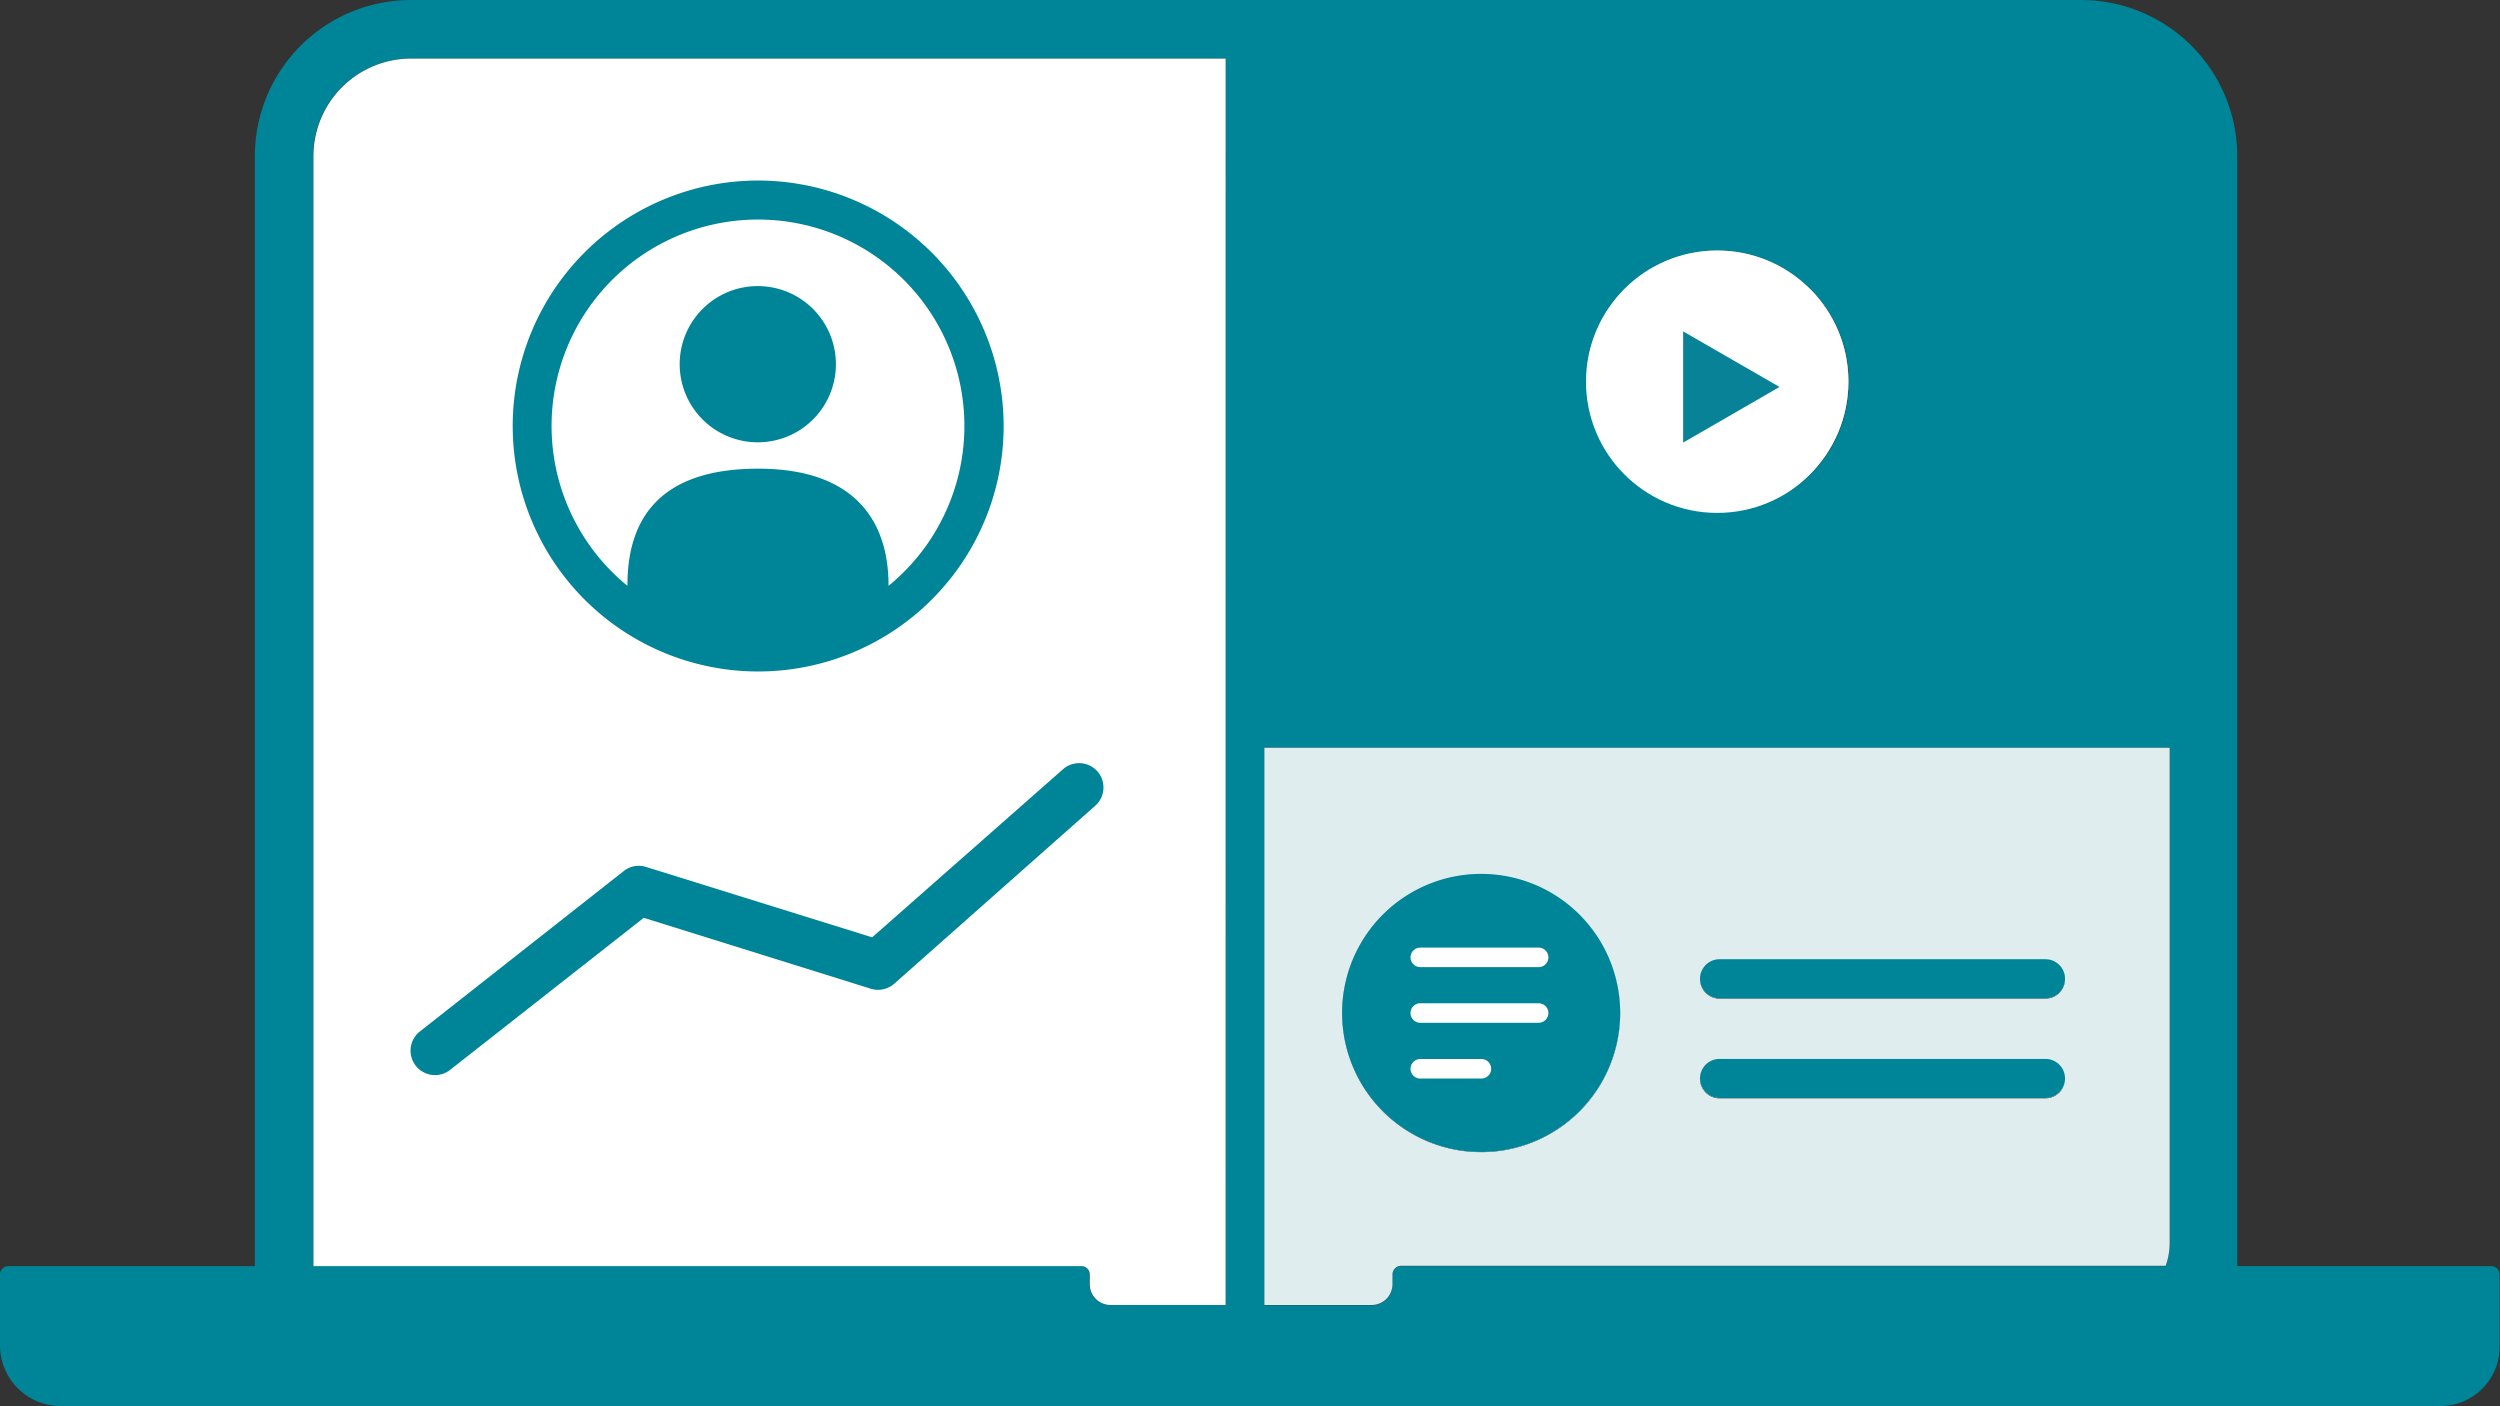
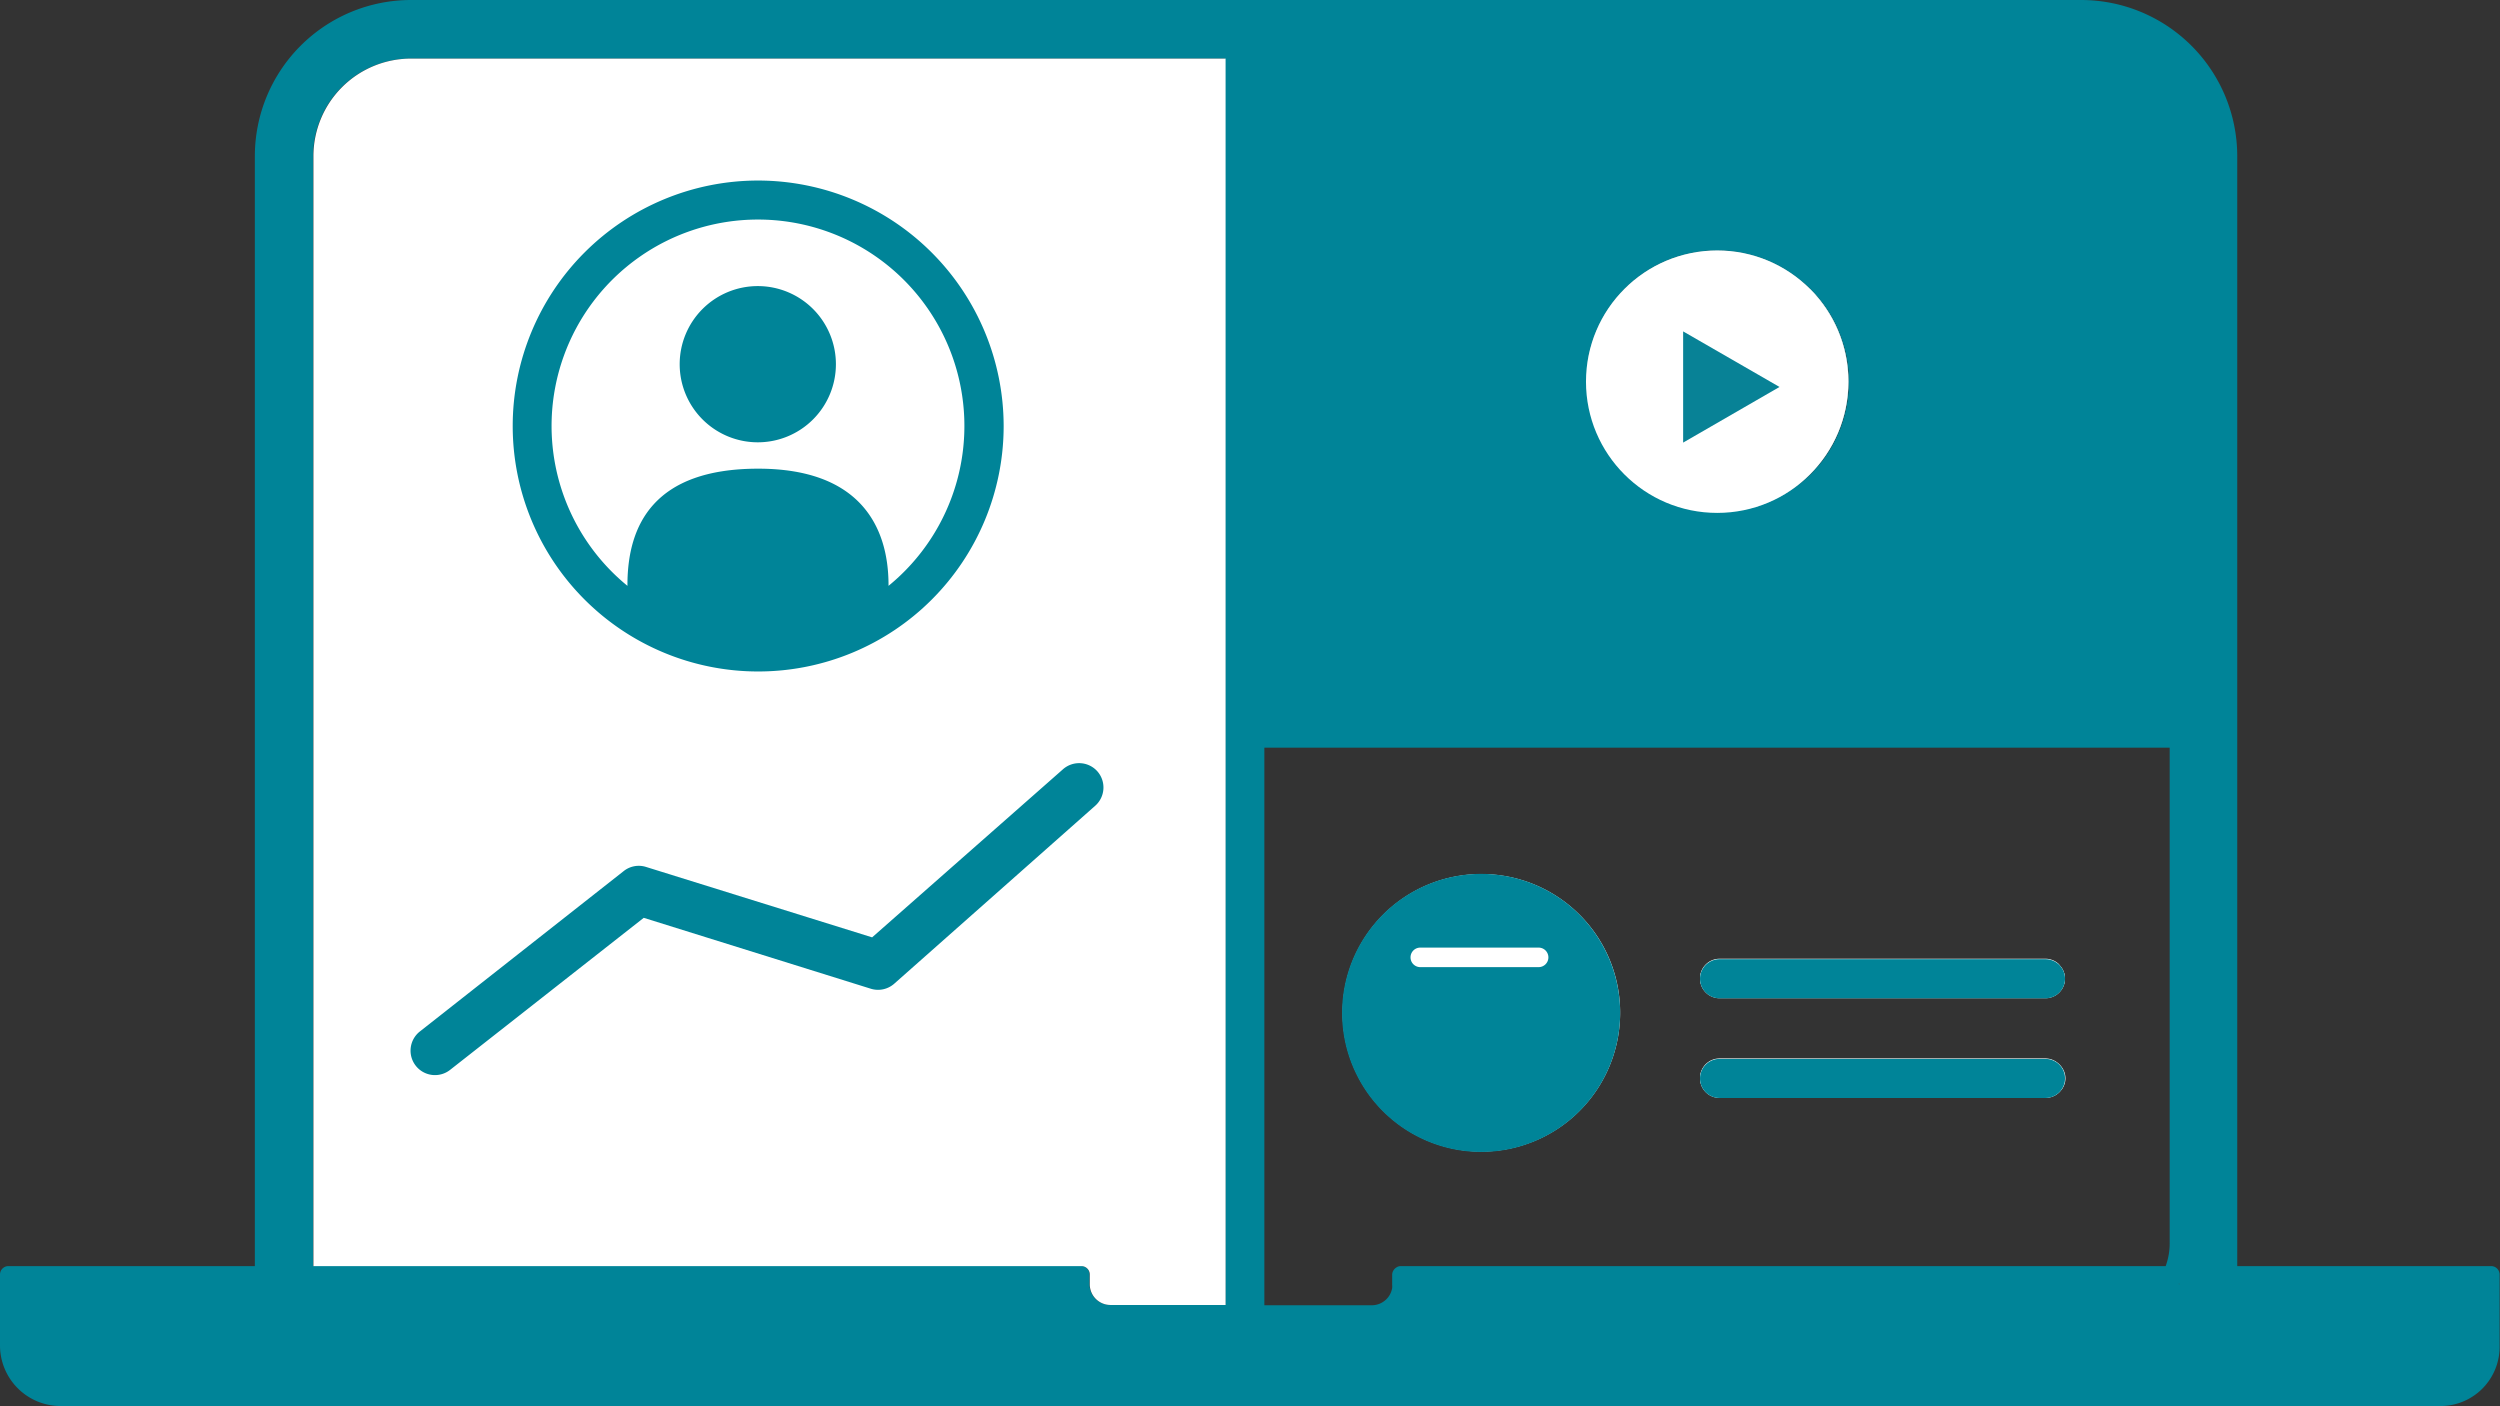
<svg xmlns="http://www.w3.org/2000/svg" viewBox="0 0 256.04 144.01">
  <rect x="0" y="0" width="256.04" height="144.01" fill="#333333" stroke="none" />
  <defs>
    <style>.cls-1{fill:#fff;}.cls-2{fill:#088296;}.cls-3{fill:#dfedef;}.cls-4{fill:#008498;}</style>
  </defs>
  <g id="Layer_2" data-name="Layer 2">
    <g id="Layer_1-2" data-name="Layer 1">
      <path class="cls-1" d="M185.37,29.59a13.43,13.43,0,1,0-19,19l.47.45a13.06,13.06,0,0,0,2.06,1.55,12.57,12.57,0,0,0,1.14.62c.4.18.8.35,1.21.51.21.08.41.15.62.21a16.21,16.21,0,0,0,1.95.45,14.08,14.08,0,0,0,4.1,0,16.21,16.21,0,0,0,2-.45c.21-.06.41-.13.62-.21.41-.16.81-.33,1.21-.51a12.57,12.57,0,0,0,1.14-.62A13.06,13.06,0,0,0,184.9,49l.47-.45a13.41,13.41,0,0,0,0-19ZM161.76,93.67a14.21,14.21,0,1,0,4.17,10.06A14.13,14.13,0,0,0,161.76,93.67ZM210.9,109a2,2,0,0,0-1.41-.6H176.11a2,2,0,0,0-1.42,3.41,1.81,1.81,0,0,0,.3.25,1,1,0,0,0,.17.1,2,2,0,0,0,1,.24h33.38a2,2,0,0,0,.95-.24l.17-.1a2.26,2.26,0,0,0,.29-.25,1.93,1.93,0,0,0,.59-1.4A2,2,0,0,0,210.9,109Zm0-10.22a2,2,0,0,0-1.41-.59H176.11a2,2,0,0,0-2,2,2,2,0,0,0,.58,1.4,2,2,0,0,0,1.42.59h33.38a2,2,0,0,0,1.41-.59,1.93,1.93,0,0,0,.59-1.4A2,2,0,0,0,210.9,98.82Z" />
      <path class="cls-1" d="M223.21,131.46a.83.83,0,0,1-.07.13.41.41,0,0,1,0-.11v0Z" />
      <path class="cls-2" d="M223.21,131.46a.83.83,0,0,1-.07.13.41.41,0,0,1,0-.11v0Z" />
-       <path class="cls-3" d="M165.93,103.73A14.24,14.24,0,1,1,151.7,89.5,14.23,14.23,0,0,1,165.93,103.73Z" />
      <path class="cls-3" d="M211.49,110.45a2,2,0,0,1-2,2H176.11a2,2,0,0,1,0-4h33.38A2,2,0,0,1,211.49,110.45Z" />
      <path class="cls-3" d="M174.11,100.24a2,2,0,0,1,2-2h33.38a2,2,0,0,1,0,4H176.11A2,2,0,0,1,174.11,100.24Z" />
-       <path class="cls-3" d="M223.21,131.46a.83.83,0,0,1-.07.13.41.41,0,0,1,0-.11v0Z" />
      <path class="cls-4" d="M223.13,131.46v0a.41.41,0,0,0,0,.11.83.83,0,0,0,.07-.13Z" />
      <path class="cls-4" d="M255.18,129.67H229.13V16a16,16,0,0,0-16-16H42.1a16,16,0,0,0-16,16V129.67H.86a.86.86,0,0,0-.86.86v7.26A6.21,6.21,0,0,0,6.22,144H250A6.06,6.06,0,0,0,256,138v-7.42A.87.87,0,0,0,255.18,129.67ZM162.7,36.38c.1-.43.21-.86.34-1.28a13.36,13.36,0,0,1,2.69-4.82c.2-.24.42-.47.64-.69a11.13,11.13,0,0,1,.95-.87l.51-.4a13.11,13.11,0,0,1,4.68-2.25l.65-.15a13.25,13.25,0,0,1,5.42,0l.65.15a13.11,13.11,0,0,1,4.68,2.25l.51.4a11.13,11.13,0,0,1,1,.87c.22.22.44.45.64.69a13.36,13.36,0,0,1,2.69,4.82,11.5,11.5,0,0,1,.34,1.28,13.46,13.46,0,0,1,.27,2.71,12.44,12.44,0,0,1-.07,1.37,12,12,0,0,1-.2,1.34l-.15.65a13.9,13.9,0,0,1-.9,2.46s0,0,0,0a12.31,12.31,0,0,1-.61,1.13c-.23.37-.47.73-.73,1.08s-.52.65-.8.95a6.32,6.32,0,0,1-.56.6l-.38.35a10.77,10.77,0,0,1-1.3,1,12.2,12.2,0,0,1-1.9,1.13c-.4.18-.8.35-1.21.51-.21.08-.41.15-.62.21a16.21,16.21,0,0,1-2,.45c-.34.05-.67.09-1,.11s-.69,0-1,0-.69,0-1,0-.67-.06-1-.11a16.21,16.21,0,0,1-1.95-.45c-.21-.06-.41-.13-.62-.21-.41-.16-.81-.33-1.21-.51a12.2,12.2,0,0,1-1.9-1.13,10.77,10.77,0,0,1-1.3-1l-.38-.35a6.32,6.32,0,0,1-.56-.6c-.28-.3-.54-.62-.8-.95s-.5-.71-.73-1.08a12.31,12.31,0,0,1-.61-1.13s0,0,0,0a13.9,13.9,0,0,1-.9-2.46l-.15-.65a12,12,0,0,1-.2-1.34,12.44,12.44,0,0,1-.07-1.37A13.46,13.46,0,0,1,162.7,36.38Zm-37.21,97.26H113.71a2.12,2.12,0,0,1-2.13-2.12v-1a.86.86,0,0,0-.86-.86H32.07V16a10,10,0,0,1,10-10h83.39Zm96.72-6.33a6.85,6.85,0,0,1-.41,2.36H143.48a.81.81,0,0,0-.5.16.89.89,0,0,0-.4.74v1a2.19,2.19,0,0,1,0,.36,2.68,2.68,0,0,1-.07.27,1.8,1.8,0,0,1-.16.38,2.13,2.13,0,0,1-.16.25,2.05,2.05,0,0,1-.2.23,2.13,2.13,0,0,1-1.5.62h-11V76.57h92.72Zm1,4.15h0a.34.34,0,0,1-.06.12.41.41,0,0,1,0-.11v0h.08Z" />
      <path class="cls-1" d="M42.1,6a10,10,0,0,0-10,10V129.67h78.65a.86.86,0,0,1,.86.86v1a2.12,2.12,0,0,0,2.13,2.12h11.78V6Z" />
-       <path class="cls-3" d="M129.49,76.58v57.07h11a2.12,2.12,0,0,0,2.12-2.12v-1a.89.89,0,0,1,.9-.89H221.8a6.9,6.9,0,0,0,.41-2.37V76.58ZM151.7,118a14.23,14.23,0,1,1,14.23-14.23A14.23,14.23,0,0,1,151.7,118Zm57.79-5.51H176.11a2,2,0,0,1,0-4h33.38a2,2,0,0,1,0,4Zm0-10.21H176.11a2,2,0,0,1,0-4h33.38a2,2,0,0,1,0,4Z" />
      <circle class="cls-4" cx="175.87" cy="39.09" r="13.44" />
      <path class="cls-4" d="M211.49,100.24a2,2,0,0,1-2,2H176.11a2,2,0,0,1,0-4h33.38A2,2,0,0,1,211.49,100.24Z" />
      <circle class="cls-1" cx="175.87" cy="39.09" r="13.44" />
      <polygon class="cls-2" points="182.25 39.63 172.38 33.94 172.38 45.33 182.25 39.63" />
      <path class="cls-4" d="M211.49,110.45a2,2,0,0,1-2,2H176.11a2,2,0,0,1,0-4h33.38A2,2,0,0,1,211.49,110.45Z" />
      <path class="cls-4" d="M77.65,18.49a25.14,25.14,0,1,0,25.14,25.14A25.17,25.17,0,0,0,77.65,18.49ZM91,60v-.07C91,53.73,87.89,48,77.65,48,67,48,64.26,53.73,64.26,59.92V60A21.14,21.14,0,1,1,91,60Z" />
      <path class="cls-4" d="M85.61,37.3a8,8,0,1,1-8-8A8,8,0,0,1,85.61,37.3Z" />
      <path class="cls-4" d="M165.93,103.73A14.24,14.24,0,1,1,151.7,89.5,14.23,14.23,0,0,1,165.93,103.73Z" />
      <path class="cls-1" d="M157.58,99.05H145.46a1,1,0,0,1,0-2h12.12a1,1,0,0,1,0,2Z" />
-       <path class="cls-1" d="M157.58,104.75H145.46a1,1,0,0,1,0-2h12.12a1,1,0,1,1,0,2Z" />
-       <path class="cls-1" d="M151.72,110.46h-6.26a1,1,0,0,1,0-2h6.26a1,1,0,0,1,0,2Z" />
      <path class="cls-4" d="M112.39,79a2.5,2.5,0,0,0-3.53-.21L89.32,96,66.17,88.79a2.48,2.48,0,0,0-2.29.42L43,105.64a2.5,2.5,0,0,0,3.1,3.93L65.93,94l23.25,7.26a2.5,2.5,0,0,0,2.4-.51l20.59-18.23A2.5,2.5,0,0,0,112.39,79Z" />
    </g>
  </g>
</svg>